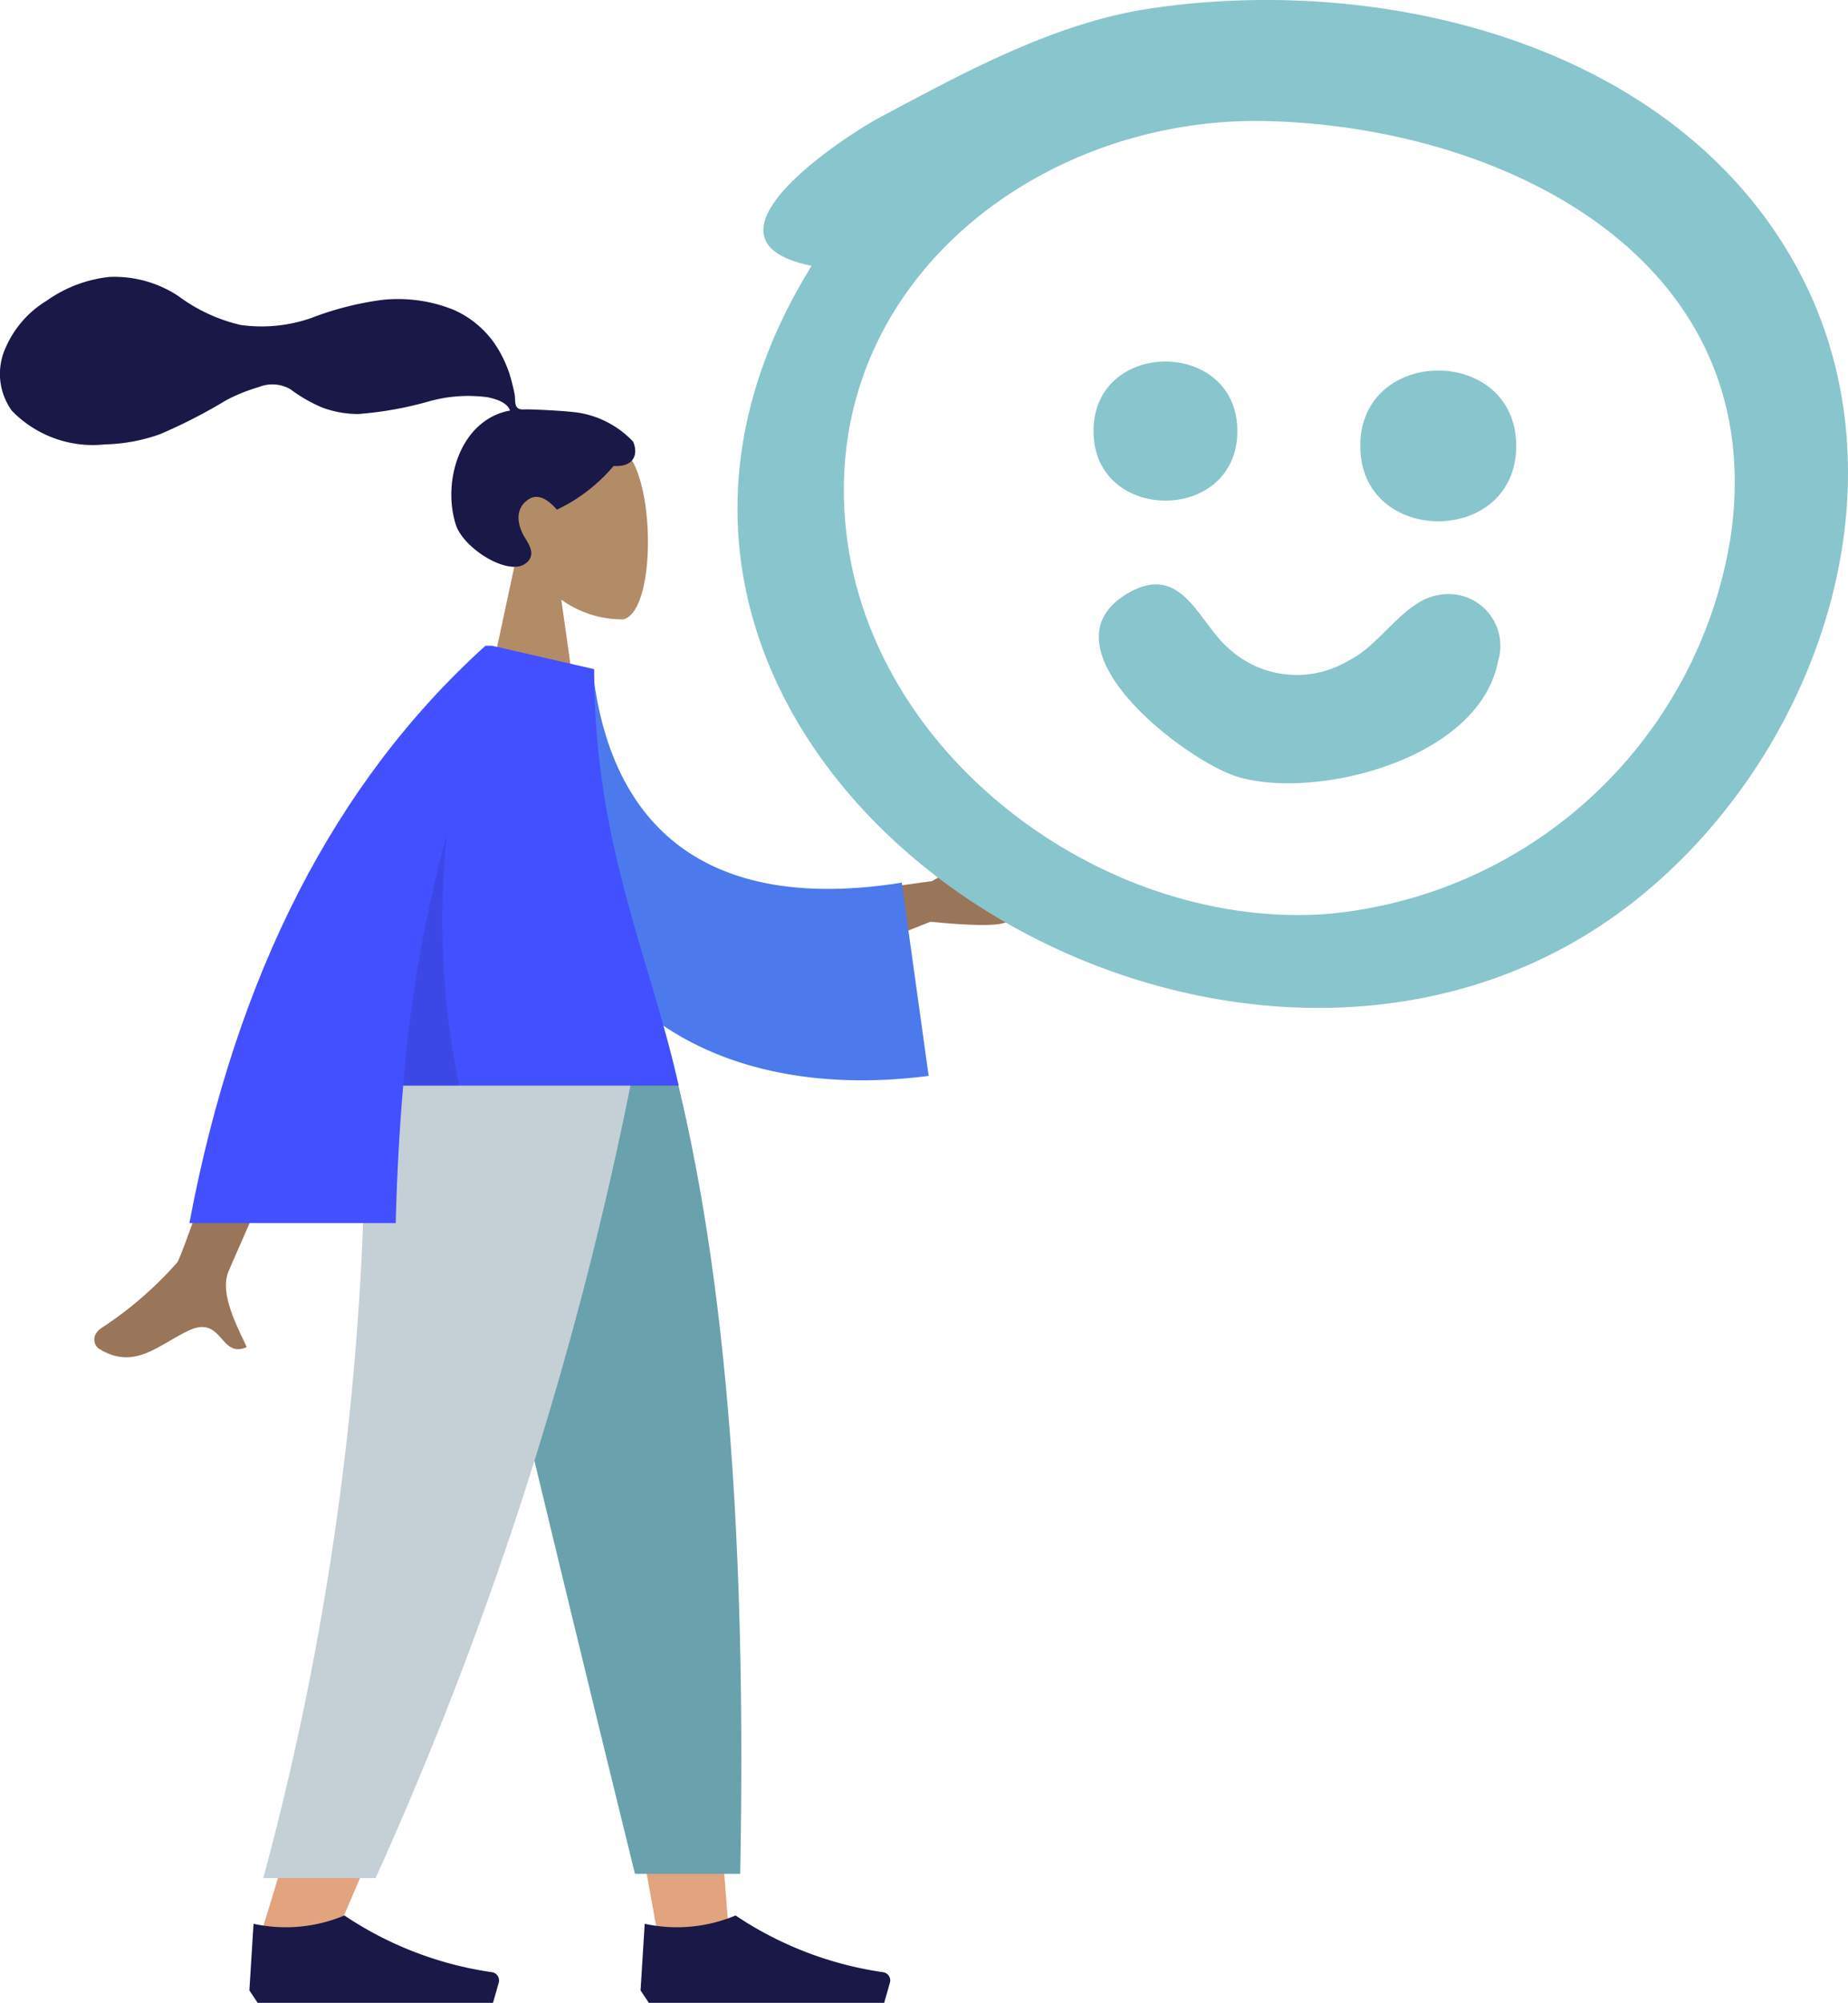
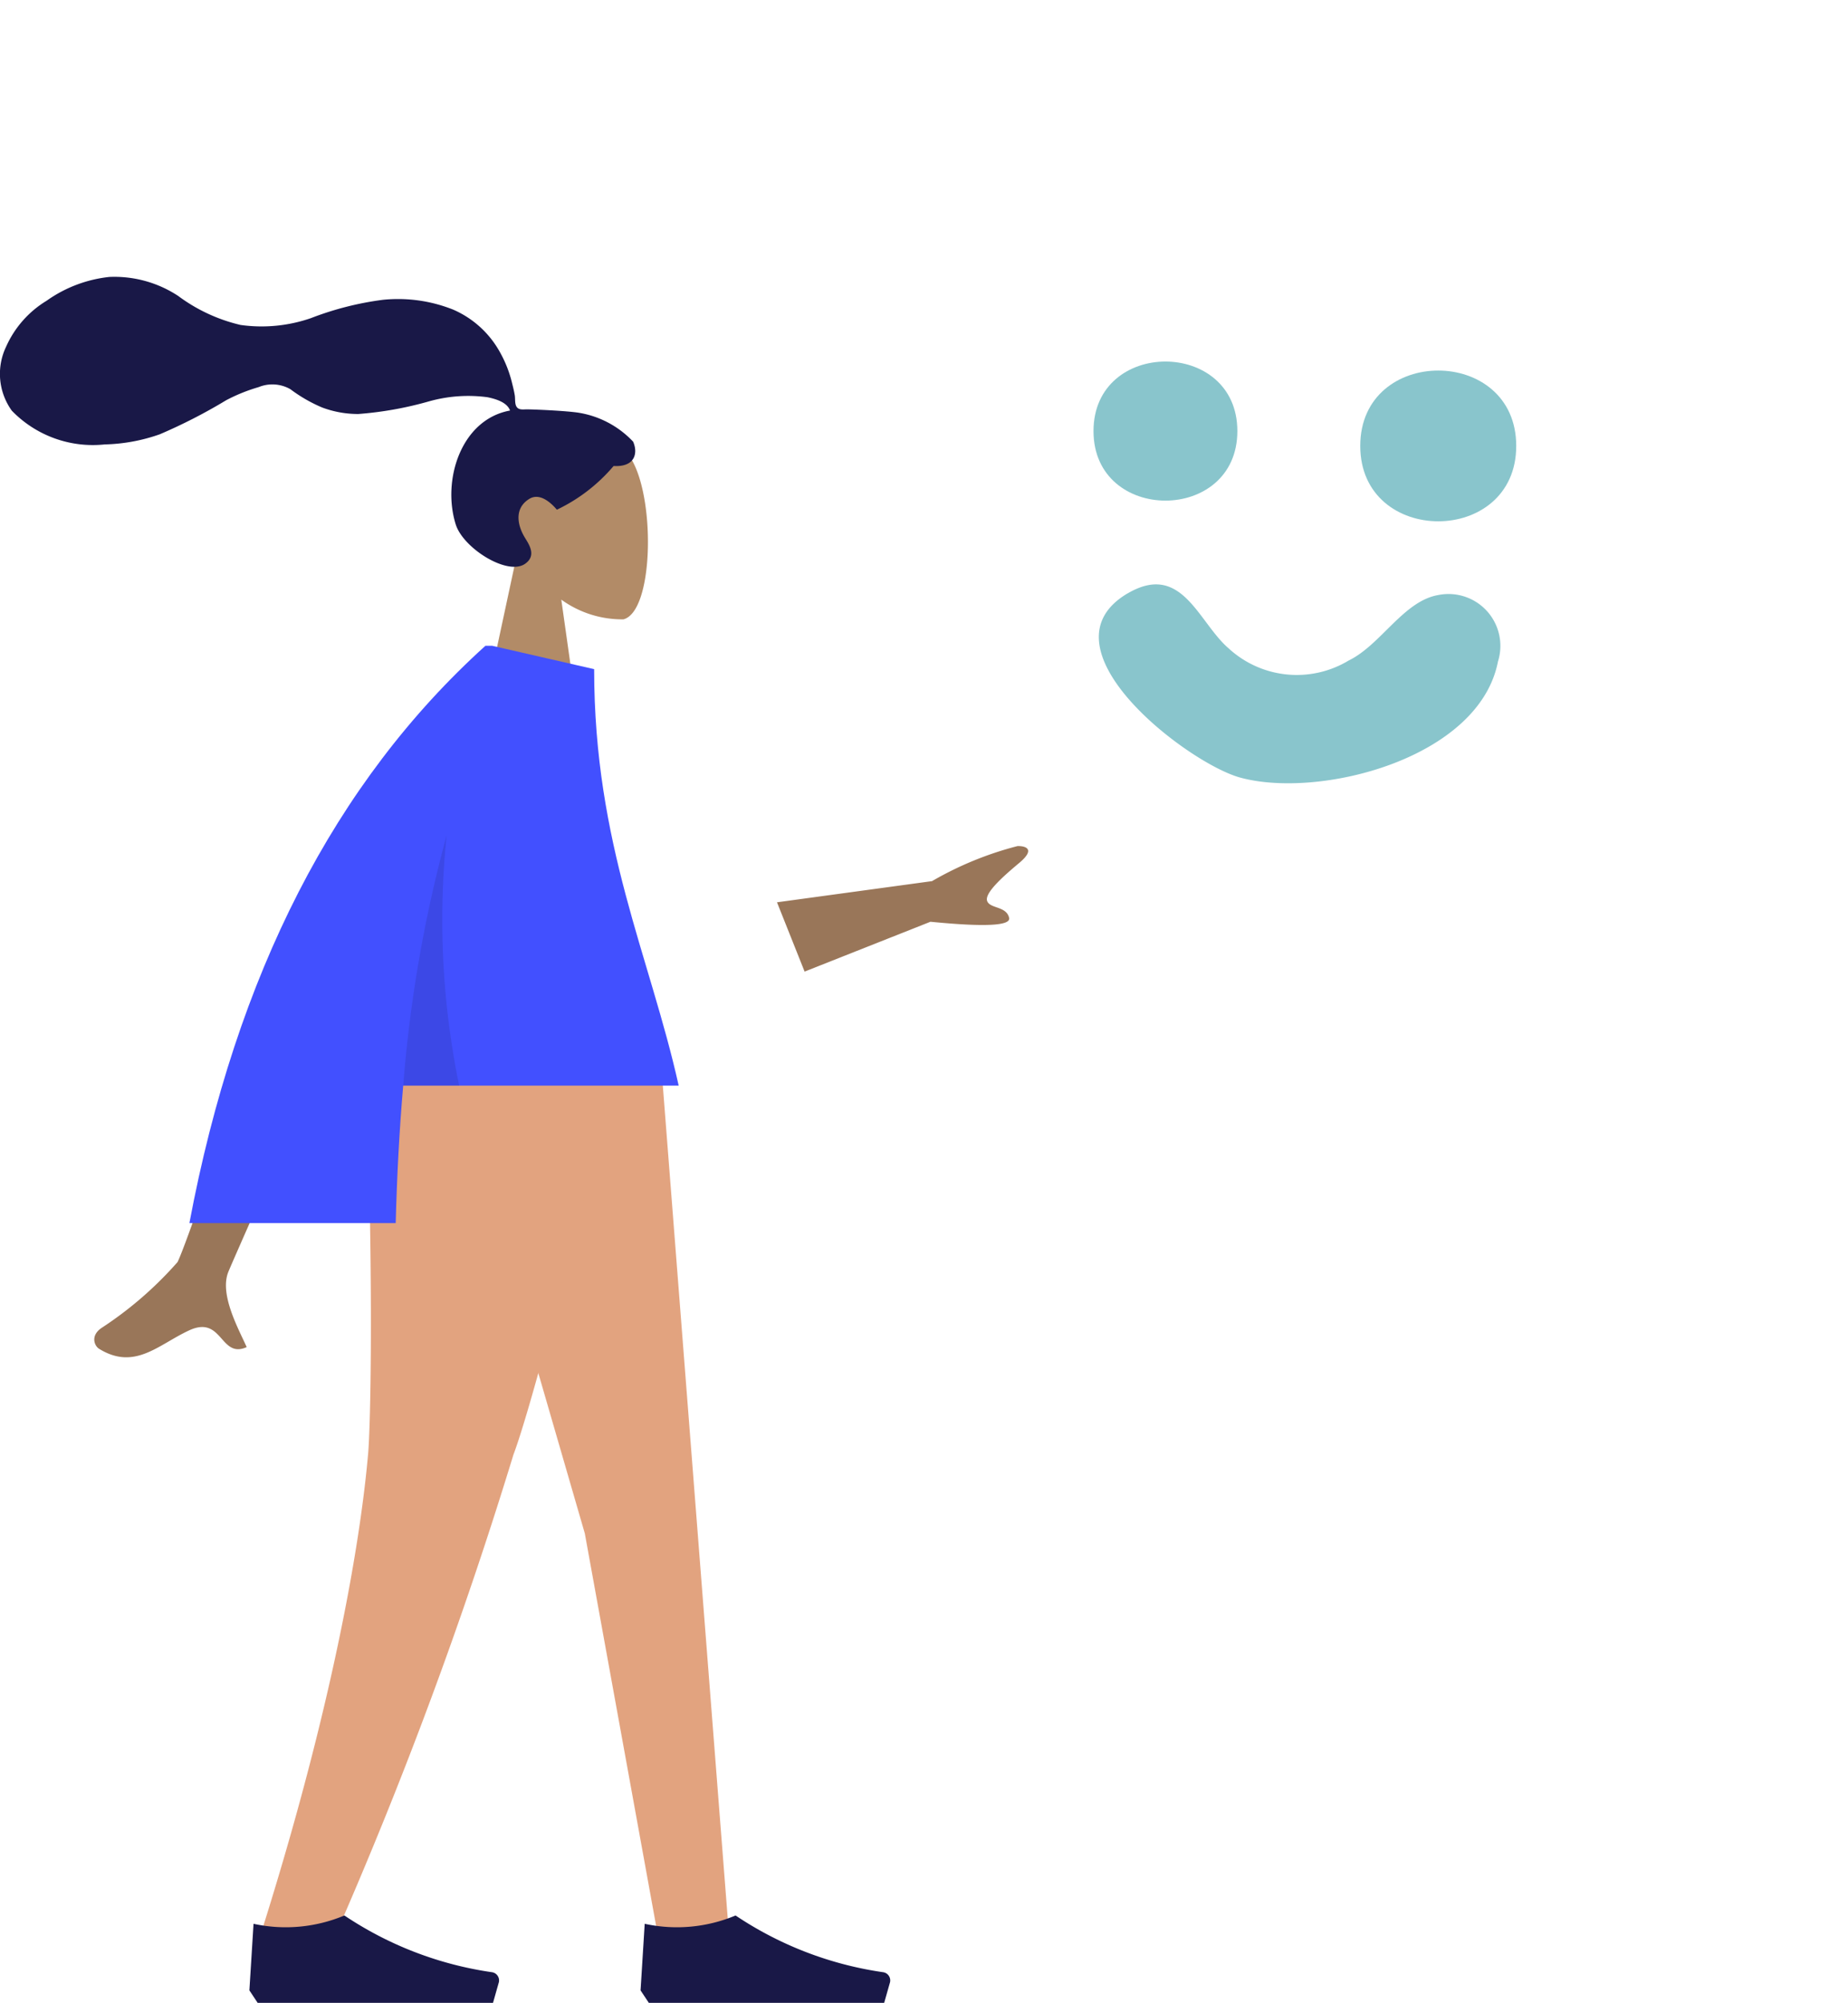
<svg xmlns="http://www.w3.org/2000/svg" width="70.477" height="76.364" viewBox="0 0 70.477 76.364">
  <defs>
    <style>.a{fill:#e2a37f;}.a,.b,.c,.d,.e,.f,.g,.h,.i,.j{fill-rule:evenodd;}.b{fill:#69a1ac;}.c{fill:#c5cfd6;}.d{fill:#191847;}.e{fill:#b28b67;}.f{fill:#997659;}.g{fill:#4c7aec;}.h{fill:#4250ff;}.i{fill:rgba(0,0,0,0.1);}.j{fill:#89c5cc;}</style>
  </defs>
  <g transform="translate(0.001 0)">
    <g transform="translate(9.51 38.433)">
      <path class="a" d="M133.491,0,139.3,20.033l2.734,15.041h2.745L142.044,0Z" transform="translate(-126.508 0)" />
      <path class="a" d="M94.24,0c.406,10.407.246,16.083.155,17.029s-.606,7.278-4.118,18.363h2.855A167.552,167.552,0,0,0,99.94,17.029c.534-1.4,2.109-7.073,4.409-17.029Z" transform="translate(-89.87)" />
-       <path class="b" d="M132.671,0q2.268,10.34,7.846,33.011h4.014c.3-15.513-.965-25.723-3.149-33.011Z" transform="translate(-125.813 0)" />
-       <path class="c" d="M94.9,0a112.158,112.158,0,0,1-3.822,33.173h4.283A140.574,140.574,0,0,0,105.642,0Z" transform="translate(-90.548)" />
      <g transform="translate(0 34.598)">
        <path class="d" d="M0,22.672l.158-2.539a5.782,5.782,0,0,0,3.465-.317A13.578,13.578,0,0,0,9.258,21.98h0a.317.317,0,0,1,.259.366.322.322,0,0,1-.008.033l-.218.768H.315Z" transform="translate(0 -19.815)" />
      </g>
      <g transform="translate(14.918 34.598)">
        <path class="d" d="M0,22.672l.158-2.539a5.782,5.782,0,0,0,3.465-.317A13.578,13.578,0,0,0,9.258,21.98h0a.317.317,0,0,1,.259.366.322.322,0,0,1-.008.033l-.218.768H.315Z" transform="translate(0 -19.815)" />
      </g>
    </g>
    <g transform="translate(0 10.545)">
      <g transform="translate(0 0)">
        <g transform="translate(18.42 5.691)">
          <path class="e" d="M1.237,5.165A4.057,4.057,0,0,1,.158,2.25c.225-3.2,4.686-2.5,5.554-.882s.765,5.72-.357,6.01a3.966,3.966,0,0,1-2.37-.752l.609,4.306H0Z" transform="translate(0 0)" />
        </g>
        <path class="d" d="M-46.917-1.806c-.474-.078-1.749-.131-1.984-.131-.15,0-.313.034-.4-.1-.073-.113-.046-.3-.068-.435-.025-.152-.061-.3-.1-.453a4.6,4.6,0,0,0-.478-1.214,3.732,3.732,0,0,0-1.769-1.6A5.681,5.681,0,0,0-54.4-6.114a11.792,11.792,0,0,0-2.747.7,5.757,5.757,0,0,1-2.683.258,6.437,6.437,0,0,1-2.376-1.106,4.425,4.425,0,0,0-2.624-.724,5.054,5.054,0,0,0-2.394.908,3.905,3.905,0,0,0-1.544,1.751,2.4,2.4,0,0,0,.218,2.441A4.3,4.3,0,0,0-65.009-.6a6.767,6.767,0,0,0,2.1-.386,20.343,20.343,0,0,0,2.535-1.3,6.6,6.6,0,0,1,1.239-.5,1.382,1.382,0,0,1,1.208.08,5.7,5.7,0,0,0,1.217.7,3.925,3.925,0,0,0,1.373.246,13.532,13.532,0,0,0,2.693-.481,5.527,5.527,0,0,1,2.228-.16c.307.062.755.19.866.509-1.865.338-2.6,2.645-2.072,4.338.284.914,1.99,1.982,2.653,1.5.42-.3.165-.7,0-.968-.316-.505-.424-1.154.161-1.506.5-.3,1.035.417,1.045.416A6.485,6.485,0,0,0-45.6.222c.815.048.938-.489.744-.928A3.651,3.651,0,0,0-46.917-1.806Z" transform="translate(69 7)" />
      </g>
      <g transform="translate(3.594 14.077)">
        <path class="f" d="M44.2,53.143l5.913-.807A12.888,12.888,0,0,1,53.372,51c.279-.008.724.093.062.646S52.1,52.809,52.217,53.1s.734.185.836.638q.1.453-3,.147l-4.8,1.9ZM25.622,54.512l3.279.012q-5.394,12.138-5.625,12.71c-.347.859.387,2.167.7,2.869-1.021.457-.913-1.235-2.2-.636-1.176.547-2.071,1.538-3.429.7-.167-.1-.35-.491.092-.794a14.163,14.163,0,0,0,2.9-2.513Q21.782,65.97,25.622,54.512Z" transform="translate(-18.163 -43.363)" />
-         <path class="g" d="M0,.053,2.573,0C3.7,5.644,7.447,8.943,15.023,7.053l1.663,7.25c-7.1,1.556-13.647-.768-15.619-8.438A33.007,33.007,0,0,1,0,.053Z" transform="translate(16.445 0.696) rotate(5)" />
        <path class="h" d="M53.946,0l3.89.891c0,6.691,2.131,10.96,3.224,15.879H50.554c-.148,1.7-.239,3.447-.286,5.241H42.4Q45.076,7.787,53.689,0h.255Z" transform="translate(-38.772)" />
        <path class="i" d="M98.5,48.259a31.257,31.257,0,0,0,.478,9.545H96.844A51.452,51.452,0,0,1,98.5,48.259Z" transform="translate(-85.061 -41.032)" />
      </g>
    </g>
    <g transform="translate(28.125 0)">
      <g transform="translate(0 0)">
-         <path class="j" d="M71.98,4.9c8.989.192,19.187,5.166,17.765,15.705A17.126,17.126,0,0,1,74.279,35.135c-8.321.581-17.118-5.805-18.248-14.277C54.758,11.329,63.191,4.711,71.98,4.9M67.572.611c-3.644.544-7.126,2.458-10.335,4.172-1.225.655-7.434,4.645-2.564,5.637-11.735,18.925,15.882,36.5,31.409,24.2,6.973-5.523,10.643-16,6.136-24.193C87.557,1.953,76.5-.73,67.572.611" transform="translate(-51.847 -0.284)" />
        <path class="j" d="M65.459,16.755c0,3.535,5.486,3.535,5.486,0s-5.486-3.535-5.486,0" transform="translate(-51.882 -0.319)" />
        <path class="j" d="M75.658,17.322c0,3.832,5.948,3.832,5.948,0s-5.948-3.832-5.948,0" transform="translate(-51.908 -0.32)" />
      </g>
      <path class="j" d="M50.034,100.848c-3.515,2.06,2.269,6.476,4.274,7.028,3.027.833,9.12-.723,9.838-4.42a1.978,1.978,0,0,0-2.259-2.541c-1.337.217-2.2,1.9-3.434,2.5a3.835,3.835,0,0,1-4.579-.465c-1.157-.995-1.777-3.3-3.84-2.1" transform="translate(-35.145 -78.231)" />
    </g>
  </g>
</svg>